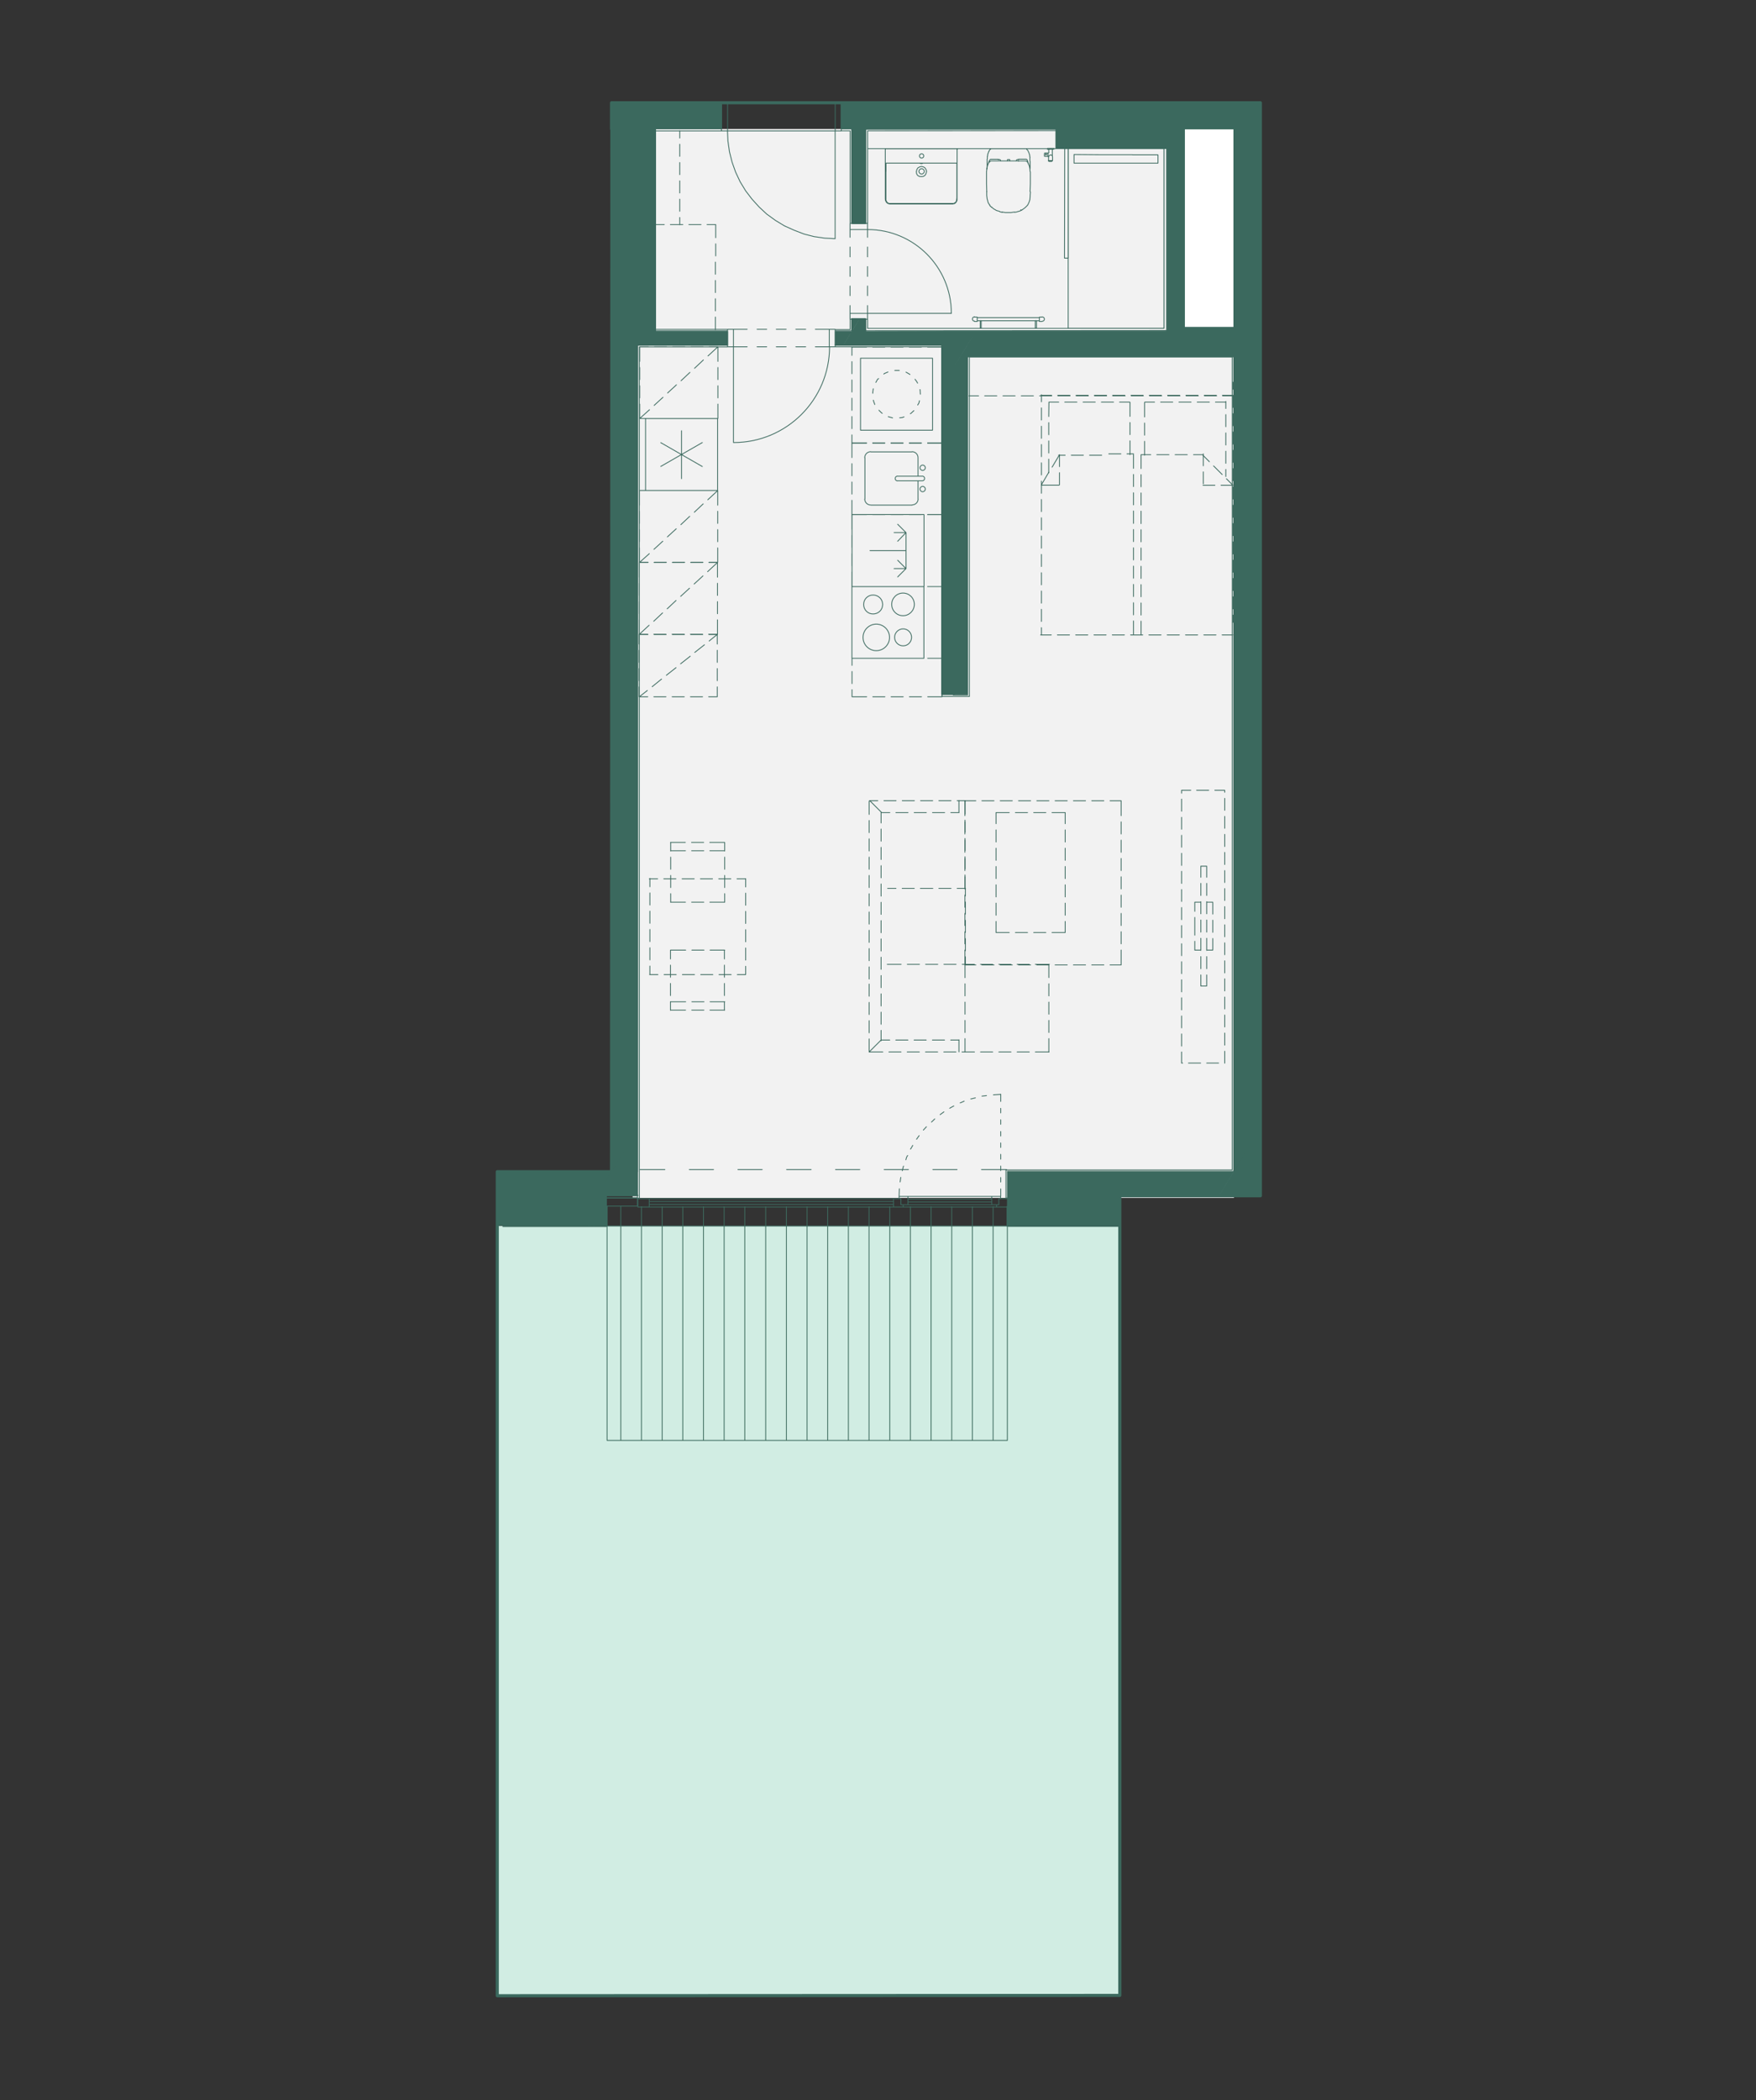
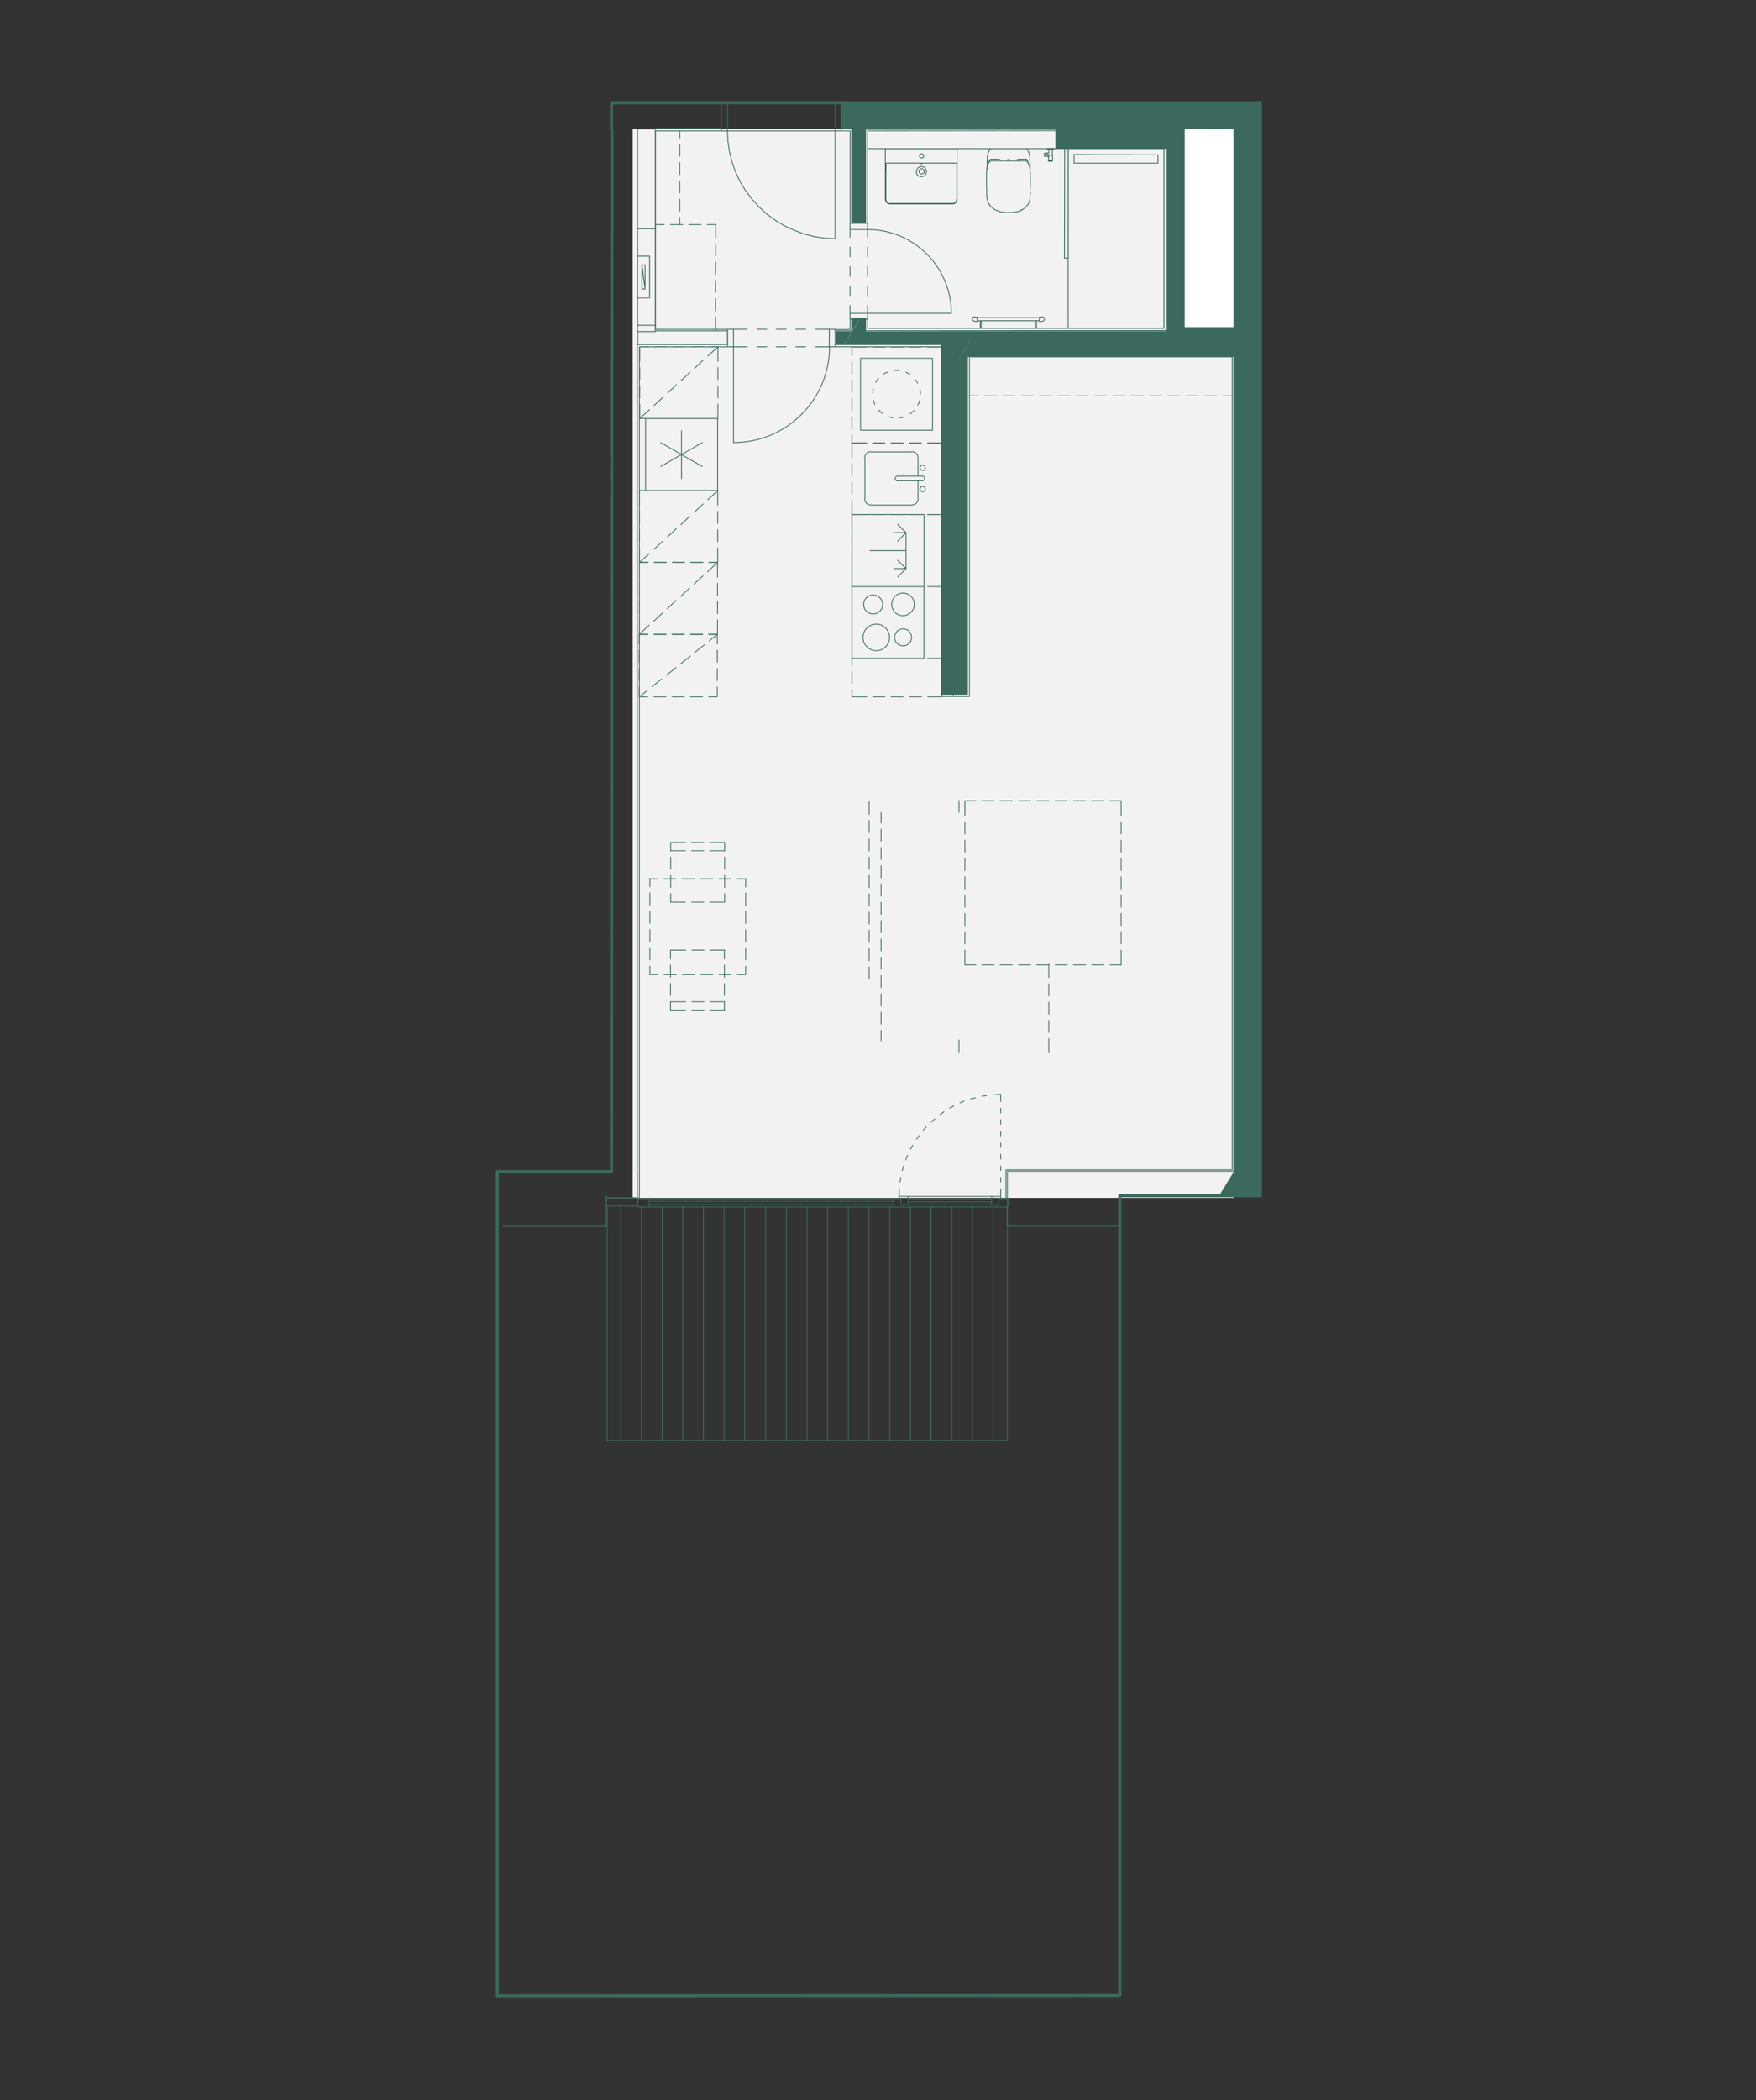
<svg xmlns="http://www.w3.org/2000/svg" id="Vrstva_1" viewBox="0 0 170.74 204.17">
  <rect x="0" y="0" width="170.74" height="204.17" fill="#333333" stroke="none" />
  <defs>
    <style>.cls-1,.cls-2,.cls-3,.cls-4,.cls-5,.cls-6,.cls-7{fill:none;}.cls-2,.cls-5{stroke:#3b695e;}.cls-2,.cls-5,.cls-7{stroke-linecap:round;stroke-linejoin:round;}.cls-2,.cls-7{stroke-width:.08px;}.cls-3{clip-path:url(#clippath-2);}.cls-4{clip-path:url(#clippath-1);}.cls-8{fill:#f2f2f2;}.cls-9{fill:#fff;}.cls-10{fill:#d1ede3;}.cls-11{fill:#3b695e;}.cls-5{stroke-width:.3px;}.cls-6{clip-path:url(#clippath);}.cls-7{stroke:#3d6b5e;}</style>
    <clipPath id="clippath">
      <polygon class="cls-1" points="59.47 10.03 59.47 12.56 59.5 12.56 59.47 113.9 48.87 113.9 48.87 193.17 108.87 193.17 108.87 116.24 122.39 116.24 122.39 10.03 59.47 10.03" />
    </clipPath>
    <clipPath id="clippath-1">
      <polygon class="cls-1" points="59.47 10.03 59.47 12.56 59.5 12.56 59.47 113.9 48.87 113.9 48.87 193.17 108.87 193.17 108.87 116.24 122.39 116.24 122.39 10.03 59.47 10.03" />
    </clipPath>
    <clipPath id="clippath-2">
      <polygon class="cls-1" points="59.47 10.03 59.47 12.56 59.5 12.56 59.47 113.9 48.87 113.9 48.87 193.17 108.87 193.17 108.87 116.24 122.39 116.24 122.39 10.03 59.47 10.03" />
    </clipPath>
  </defs>
  <rect class="cls-8" x="61.51" y="12.54" width="58.47" height="103.91" />
  <rect class="cls-9" x="114.21" y="11.06" width="6.34" height="21.81" />
-   <rect class="cls-10" x="48.37" y="119.17" width="60.51" height="74.8" />
  <g class="cls-6">
-     <path class="cls-2" d="m53.97,75.93l-.86.79m2.17-1.99l-.86.79m2.17-1.99l-.89.81m2.19-2.02l-.89.81m2.27-2.09l-.96.89m-5.76-.89h-.84m2.61,0h-1.18m2.96,0h-1.18m2.96,0h-1.18m2.59,1.43v-1.43h-.81m.81,3.2v-1.18m0,2.96v-1.18m-.81,3.18h.81v-1.4m-2.59,1.4h1.18m-2.96,0h1.18m-2.96,0h1.18m-2.61-1.4v1.4h.84m-.84-3.18v1.18m0-2.96v1.18m0-3.2v1.43m7.02,20.09c0-.13-.1-.23-.23-.23m0,.47c.13,0,.23-.1.23-.23m-.64.26v1.77m0-4.01v1.77m.39.47h-2.36m.01-.49c-.13,0-.23.11-.23.23m0,0c0,.13.1.23.23.23m2.44-1.53c-.14,0-.26.12-.26.26s.12.26.26.26.26-.12.26-.26-.12-.26-.26-.26m0,2.07c-.14,0-.26.12-.26.26s.12.26.26.26.26-.12.26-.26-.12-.26-.26-.26m-2.45-.99h2.36m-.95,2.81c.32,0,.58-.26.58-.58m-.59.58h-4.01m4.61-4.59c0-.32-.26-.58-.58-.58m-4.03,0h4.01m-4.61,4.61v-4.01m.03,4c0,.32.26.58.58.58m0-5.17c-.32,0-.58.26-.58.58m4.29-7.87l-4.01-2.34m2.02-1.16v4.65m1.99-3.5l-4.01,2.34m-1.48,2.32h6.97v-6.97h-6.97v6.97Zm-3.35-22.64v-.59h11.06l-11.06.59Zm10.25.76l.81-1.35-11.06,1.35h10.25Zm.81-1.35l-11.06,1.35v-.76l11.06-.59Zm-.81,1.35l.81-1.35v1.35h-.81Zm-10.25-32.17v-.2h1.18l-1.18.2Zm.34,1.16l.84-1.35-1.18,1.35h.34Zm.84-1.35l-1.18,1.35v-1.16l1.18-.2Zm-.84,1.35l.84-1.35v1.35h-.84Zm14.21,1.43l.81-1.33h7l-7.81,1.33Zm0,0h6.97l.84-1.33-7.81,1.33Zm6.97,0l.84-1.33v1.33h-.84Zm-7.07-1.33l-.84,1.33,1.75-1.33h-.91Zm-.84,1.33l1.75-1.33-.81,1.33h-.94Zm0-1.33h.84l-.84,1.33v-1.33Zm20.84-15.76l1.35-2.17v5.27l-1.35-3.1Zm0,0v5.27l1.35-2.17-1.35-3.1Zm0,5.27l1.35-2.17v2.17h-1.35Zm1.35-9.19l-1.35,2.17,1.35-.42v-1.75Zm-1.35,2.17l1.35-.42-1.35,2.17v-1.75Zm0-2.17h1.35l-1.35,2.17v-2.17Zm9.9,24.34l1.35-2.17v30.67l-1.35-28.5Zm0,0v30.67l1.35-2.17-1.35-28.5Zm0,30.67l1.35-2.17v2.17h-1.35Zm1.35-33.99l.81-1.35h18.58l-19.39,1.35Zm0,0h18.55l.84-1.35-19.39,1.35Zm18.55,0l.84-1.35v1.35h-.84Zm-18.55,0l-1.35,2.17,1.35-1.01v-1.16Zm-1.35,2.17l1.35-1.01-1.35,2.17v-1.16Zm.84-3.52l-.84,1.35,2.17-1.35h-1.33Zm-.84,1.35l2.17-1.35-2.17,3.52v-2.17Zm-.32-1.35l-.84,1.35,1.99-1.35h-1.16Zm-.84,1.35l1.99-1.35-.84,1.35h-1.16Zm-7.39-1.33l-.84,1.33,9.07-1.35-8.23.02Zm-.84,1.33l9.07-1.35-.84,1.35h-8.23Zm.84-2.51l-1.55,2.51,1.55-1.33v-1.18Zm-1.55,2.51l1.55-1.33-.84,1.33h-.71Zm.94-2.51l-1.55,2.51,2.17-2.51h-.62Zm-1.55,2.51l2.17-2.51-1.55,2.51h-.62Zm.1-1.33l-.81,1.33,1.53-1.33h-.71Zm-.81,1.33l1.53-1.33-.81,1.33h-.71Zm.74-1.33l-.84,1.33.91-1.33h-.07Zm-.84,1.33l.91-1.33-.81,1.33h-.1Zm1.63-2.51h.74l-.74,1.18v-1.18Zm-1.63,1.18h.84l-.84,1.33v-1.33Zm-23.9,86.95l1.65-2.68v.59l-1.65,2.09Zm0,0h.37l1.28-2.09-1.65,2.09Zm.37,0l1.28-2.09v2.09h-1.28Zm1.28-2.91l-1.8,2.91,1.8-2.68v-.22Zm-1.8,2.91l1.8-2.68-1.65,2.68h-.15Zm1.8-2.68l-1.65,2.68,1.65-2.68Zm-1.65,2.68l1.65-2.68-1.65,2.68Zm-8.94-1.13v-1.77h10.59l-10.59,1.77Zm8.79,1.13l1.8-2.91-10.59,2.91h8.79Zm1.8-2.91l-10.59,2.91v-1.13l10.59-1.77Zm39.02,2.91l1.8-2.91h15.67l-17.47,2.91Zm0,0h15.67l1.8-2.91-17.47,2.91Zm15.67,0l1.8-2.91v2.91h-1.8Zm-15.67-2.91h1.8l-1.8,2.91v-2.91ZM58.28,29h-9.02l-.89,1.72,9.9-1.72Zm-9.02,0l-.89,1.72v-.25l.89-1.48Zm7.93,1.75l1.08-1.75-9.9,1.75h8.82Zm1.08-1.75l-9.9,1.75v-.02l9.9-1.72Zm1.16-16.48l-1.16,1.9,1.16,12.71v-14.61Zm-1.16,1.9l1.16,12.71-1.16,1.87v-14.58Zm-1.08,16.33l2.24-3.62v3.62h-2.24Zm-8.82-.27v-1.35l.89-.12-.89,1.48Zm0-1.35l.89-.12h-.89v.12Zm9.9-16.6h1.16l-1.16,1.9v-1.9Zm3.72,2.83l1.75-2.83v16.85l-1.75-14.02Zm0,0v16.85l1.75-2.83-1.75-14.02Zm0,16.85l1.75-2.83v2.83h-1.75Zm0-19.68h1.75l-1.75,2.83v-2.83Zm-11.8,30.17l1.03-1.7h8.2l-9.24,1.7Zm0,0h8.2l1.03-1.7-9.24,1.7Zm8.2,0l1.03-1.7v1.7h-1.03Zm-2.54-10.25l1.06-1.7h2.51l-3.57,1.7Zm0,0h2.54l1.03-1.7-3.57,1.7Zm2.54,0l1.03-1.7v1.7h-1.03Zm-7.17,7.51l-1.67,2.73,1.67-1.7v-1.04Zm-1.67,2.73l1.67-1.7-1.03,1.7h-.64Zm1.67-10.25l-1.67,2.74,1.67,4.78v-7.51Zm-1.67,2.74l1.67,4.78-1.67,2.73v-7.51Zm2.73-4.43l-1.06,1.7,5.69-1.7h-4.63Zm-1.06,1.7l5.69-1.7-1.06,1.7h-4.63Zm-1.67-1.7h2.73l-2.73,4.43v-4.43Zm53.14-16.31l1.21-1.92h9.58l-10.79,1.92Zm0,0h9.58l1.21-1.92-10.79,1.92Zm9.58,0l1.21-1.92v1.92h-1.21Zm-9.58-1.92h1.21l-1.21,1.92v-1.92Zm-8.6,22.17l.72-1.16h25.18l-25.89,1.16Zm0,0h25.18l.72-1.16-25.89,1.16Zm25.18,0l.72-1.16v1.16h-.72Zm-25.18-1.16h.72l-.72,1.16v-1.16Zm20.03,0l1.03-1.7h4.83l-5.86,1.7Zm0,0h4.83l1.04-1.7-5.86,1.7Zm4.83,0l1.04-1.7v1.7h-1.04Zm-3.79-2.73l-1.67,2.73,1.67-1.7v-1.04Zm-1.67,2.73l1.67-1.7-1.03,1.7h-.64Zm1.67-21.01l-1.67,2.73,1.67,15.54V12.53Zm-1.67,2.73l1.67,15.54-1.67,2.73V15.26Zm0-2.73h1.67l-1.67,2.73v-2.73Zm-21.9,22.88l1.16-1.87v32.12l-1.16-30.25Zm0,0v32.12l1.16-1.87-1.16-30.25Zm0,32.12l1.16-1.87v1.87h-1.16Zm0-33.99h1.16l-1.16,1.87v-1.87Zm-30.13,81.56l-.74,1.16,1.28-1.16h-.54Zm-.74,1.16l1.28-1.16-.71,1.16h-.57Zm1.28-1.16h-.54.54Zm0,0h-.54l.54-.91v.91Zm-.71,1.16l.71-1.16v1.16h-.71Zm0-1.16l-.57.89.74-.89h-.17Zm-.57.89l.74-.89-.74,1.16v-.27Zm1.28-2.07l-.71,1.18.71-.91v-.27Zm-.71,1.18l.71-.91-.54.91h-.17Zm-.57,0l-.71,1.16.71-.27v-.89Zm-.71,1.16l.71-.27-.15.27h-.57Zm2-3.25l-1.28,2.09,1.28-1.18v-.91Zm-1.28,2.09l1.28-1.18-.71,1.18h-.57Zm-.15,1.16l.15-.27v.27h-.15Zm-1.85-1.16l-.71,1.16,2.71-1.16h-2Zm-.71,1.16l2.71-1.16-.71,1.16h-1.99Zm3.99-35.52l-1.28,2.07,1.28,30.2v-32.27Zm-1.28,2.07l1.28,30.2-1.28,2.09v-32.29Zm0,32.29h.57l-.57.89v-.89Zm-12.34.84v-.84h10.35l-10.35.84Zm9.63.32l.71-1.16-10.35,1.16h9.63Zm.71-1.16l-10.35,1.16v-.32l10.35-.84Zm-10.35-.44v-.74h11.06l-11.06.74Zm10.35.44l.71-1.18-11.06,1.18h10.35Zm.71-1.18l-11.06,1.18v-.44l11.06-.74Zm1.28-31.11l-1.28,2.07,1.28,26.97v-29.04Zm-1.28,2.07l1.28,26.97-1.28,2.07v-29.04Zm-.71,30.22l2-3.25v3.25h-2Zm2-62.22l-1.28,2.07,1.28,27.86v-29.93Zm-1.28,2.07l1.28,27.86-1.28,2.07v-29.93Zm2.56-4.14l-1.28,2.07,1.28,27.86v-29.93Zm-1.28,2.07l1.28,27.86-1.28,2.07v-29.93Zm0-17.02l-1.28,2.07,1.28,14.95v-17.02Zm-1.28,2.07l1.28,14.95-1.28,2.07v-17.02Zm2.56-4.14l-1.28,2.07,1.28,14.95v-17.02Zm-1.28,2.07l1.28,14.95-1.28,2.07v-17.02Zm0-1.45l-1.28,2.07,1.28-.62v-1.45Zm-1.28,2.07l1.28-.62-1.28,2.07v-1.45Zm2.56-4.14l-1.28,2.07,1.28-.62v-1.45Zm-1.28,2.07l1.28-.62-1.28,2.07v-1.45Zm0-6.6l-1.28,2.09,1.28,4.51v-6.6Zm-1.28,2.09l1.28,4.51-1.28,2.07v-6.58Zm2.56-4.16l-1.28,2.07,1.28,4.53v-6.6Zm-1.28,2.07l1.28,4.53-1.28,2.07v-6.6Zm0-2.54l-1.28,2.07,1.28.47v-2.54Zm-1.28,2.07l1.28.47-1.28,2.09v-2.56Zm2.56-4.16l-1.28,2.09,1.28.47v-2.56Zm-1.28,2.09l1.28.47-1.28,2.07v-2.54Zm0-8.4l-1.28,2.07,1.28,6.33v-8.4Zm-1.28,2.07l1.28,6.33-1.28,2.07v-8.4Zm2.56-5.89l-1.28,2.07,1.28,8.06v-10.12Zm-1.28,2.07l1.28,8.06-1.28,2.09v-10.15Zm9.36-5.1l-7.76,2.51,1.58-2.51h6.18Zm.07,0h-.07l-1.5,2.51,1.58-2.51Zm-.07,0l-1.5,2.51h-6.26l7.76-2.51Zm.07,0v2.51h-1.58l1.58-2.51Zm-9.44,5.1l-1.28,2.07,1.28-.32v-1.75Zm-1.28,2.07l1.28-.32-1.28,2.07v-1.75Zm1.28-6.72l-1.28,2.07,1.28,2.59v-4.65Zm-1.28,2.07l1.28,2.59-1.28,2.07v-4.65Zm2.56,0l-1.28,2.09,1.28-1.58v-.52Zm-1.28,2.09l1.28-1.58-1.28,2.07v-.49Zm1.6-2.09h-.32l1.9-2.51-1.58,2.51Zm-.32,0l1.9-2.51h-.32l-1.58,2.51Zm1.45-2.51l-2.73.44.3-.44h2.44Zm.12,0h-.12l-2.73,4.61,2.86-4.61Zm-.12,0l-2.73,4.61v-4.16l2.73-.44Zm-2.73,0l-1.58,2.51,1.58-2.07v-.44Zm-1.58,2.51l1.58-2.07-1.28,2.07h-.3Zm1.53-2.51l-7.04,2.51,1.58-2.51h5.47Zm.05,0h-.05l-1.53,2.51,1.58-2.51Zm-.05,0l-1.53,2.51h-5.52l7.04-2.51Zm.05,0h.3l-.3.44v-.44Zm-5.54,0l-3.3,2.51,1.58-2.51h1.72Zm.03,0h-.03l-1.55,2.51,1.58-2.51Zm-.03,0l-1.55,2.51h-1.75l3.3-2.51Zm-6.8,0h4.88l-4.88.59v-.59Zm5.07,0h-.2l-1.38,2.51,1.58-2.51Zm-.2,0l-1.38,2.51-3.5-1.92,4.88-.59Zm-1.38,2.51l-3.5-1.92v1.92h3.5Zm70.65,100.55l-1.26-57.17,1.26-2.04v59.22Zm0,1.13v-1.13l-1.26,3.18,1.26-2.04Zm0-1.13l-1.26,3.18v-60.35l1.26,57.17Zm0,3.18h-1.26l1.26-2.04v2.04Zm0-62.39h0l-1.26,2.04,1.26-2.04Zm0,0l-1.26,2.04,1.26-2.04Zm0-.03l-1.26.62,1.26-2.04v1.43Zm0,.03v-.03l-1.26,2.07,1.26-2.04Zm0-.03l-1.26,2.07v-1.45l1.26-.62Zm0-1.43h0l-1.26,2.04,1.26-2.04Zm0,0l-1.26,2.04,1.26-2.04Zm0-.25l-1.26-15.17,1.26-2.05v17.22Zm0,.25v-.25l-1.26,2.29,1.26-2.04Zm0-.25l-1.26,2.29v-17.46l1.26,15.17Zm0-17.24l-1.26.32,1.26-2.04v1.73Zm0,.02v-.02l-1.26,2.07,1.26-2.05Zm0-.02l-1.26,2.07v-1.75l1.26-.32Zm0-1.75l-1.26.32,1.26-2.02v1.7Zm0,.02v-.02l-1.26,2.07,1.26-2.04Zm0-.02l-1.26,2.07v-1.75l1.26-.32Zm0-1.7h0l-1.26,2.02,1.26-2.02Zm0,0l-1.26,2.02,1.26-2.02Zm0-.29l-1.26-16.55,1.26-2.04v18.6Zm0,.29v-.29l-1.26,2.32,1.26-2.02Zm0-.29l-1.26,2.32V14.62l1.26,16.55Zm0-18.6h0l-1.26,2.04,1.26-2.04Zm0,0l-1.26,2.04,1.26-2.04Zm-1.26-2.56v4.61l1.26-4.61h-1.26Zm0,4.61l1.26-4.61v2.56l-1.26,2.04Zm-21.85,99.29l-1.43,2.34,22-2.34h-20.57Zm-1.43,2.34l22-2.34-1.43,2.34h-20.57Zm23.28-42.71l-1.28,2.07,1.28,36.23v-38.3Zm-1.28,2.07l1.28,36.23-1.28,2.07v-38.3Zm-1.43,40.64l2.71-4.41v4.41h-2.71Zm-20.57-2.34h1.43l-1.43,2.34v-2.34Zm23.28-68.82l-1.28,2.07,1.28,26.38v-28.45Zm-1.28,2.07l1.28,26.38-1.28,2.07v-28.45Zm0,0l1.28-2.07-1.28,2.07Zm1.28-2.07h0l-1.28,2.07,1.28-2.07Zm-1.28,2.07l1.28-2.07-1.28,2.07Zm1.28-2.07h0l-1.28,2.07,1.28-2.07Zm0,0l-1.28,2.07,1.28-2.07Zm-1.28,2.07l1.28-2.07-1.28,2.07Zm1.28-14.29l-1.28,2.07,1.28,10.15v-12.22Zm-1.28,2.07l1.28,10.15-1.28,2.07v-12.22Zm1.28-3.23l-1.28,2.07,1.28-.91v-1.16Zm-1.28,2.07l1.28-.91-1.28,2.07v-1.16Zm1.28-3.82l-1.28,2.07,1.28-.32v-1.75Zm-1.28,2.07l1.28-.32-1.28,2.07v-1.75Zm1.28-21.58l-1.28,2.07,1.28,17.44V10.46Zm-1.28,2.07l1.28,17.44-1.28,2.07V12.53Zm1.28-2.51l-1.58,2.51,1.58-2.07v-.44Zm-1.58,2.51l1.58-2.07-1.28,2.07h-.3Zm1.53-2.51l-5.89,2.51,1.58-2.51h4.31Zm.05,0h-.05l-1.53,2.51,1.58-2.51Zm-.05,0l-1.53,2.51h-4.36l5.89-2.51Zm-4.33,0l-3.3,2.51,1.58-2.51h1.73Zm.02,0h-.02l-1.55,2.51,1.58-2.51Zm-.02,0l-1.55,2.51h-1.75l3.3-2.51Zm-2.02,0l-30.38,2.51,1.55-2.51h28.82Zm.3,0h-.3l-1.28,2.51,1.58-2.51Zm-.3,0l-1.28,2.51h-29.1l30.38-2.51Zm-30.38,2.51h-1.45l3-2.51-1.55,2.51Zm-1.45,0l3-2.51h-1.45l-1.55,2.51Zm0,0h-1.23l2.78-2.51-1.55,2.51Zm-1.23,0l2.78-2.51h-1.21l-1.58,2.51Zm0-2.51h1.58l-1.58,2.51v-2.51Zm24.14,34.23h1.18m-2.96,0h1.18m-2.41,0h.64m-1.35,17.47h-1.04m2.81,0h-1.18m2.96,0h-1.18m2.96,0h-1.18m2.96,0h-1.18m2.96,0h-1.18m2.96,0h-1.18m2.96,0h-1.18m2.96,0h-1.18m2.96,0h-1.18m2.81,0h-1.03m-7.54-21.19v-1.38m0,3.15v-1.18m0,3.13v-1.35m-8.3,4.26h-1.75m18.01-.62l.62.62m-1.87-1.87l.84.84m-1.87-1.87l.62.62m1.13,2.29h1.16m-2.91,0h1.16m-16.16-6.68l.02-1.33m-.02,3.1v-1.18m0,2.96v-1.18m0,3.1v-1.33m-.71,16.38v.71m0-2.49v1.18m0-2.96v1.18m0-2.96v1.18m0-2.96v1.18m0-2.96v1.18m0-2.96v1.18m0-2.96v1.18m0-2.96v1.18m0-2.96v1.18m0-2.96v1.18m0-2.96v1.18m0-2.96v1.18m0-2.46v.69m16.92.03h.99m-2.76,0h1.18m-2.96,0h1.18m-2.96,0h1.18m-2.73,0h.96m-3.4,0h.99m-2.76,0h1.18m-2.96,0h1.18m-2.96,0h1.18m-2.73,0h.96m-4.98,80.09h-38.88m63.49,0h-7m-50.92-5.49h-2.44m7.17,0h-2.36m7.09,0h-2.36m7.12,0h-2.39m7.12,0h-2.36m7.09,0h-2.36m7.09,0h-2.36m7.17,0h-2.44m24.61-73.51v34.93m-60.55-32.47v19.07m2.56,54.49h-13.62m74.15,0h-24.54m-45.82-45.72l-.47.49m1.73-1.75l-.84.84m2.07-2.12l-.84.86m2.07-2.12l-.81.84m2.07-2.12l-.84.86m2.07-2.12l-.81.84m1.7-1.75l-.47.49m-6.26-.49h-.84m2.61,0h-1.18m2.96,0h-1.18m2.96,0h-1.18m2.59.91v-.91h-.81m.81,2.69v-1.18m0,2.96v-1.18m0,2.96v-1.18m-.81,2.68h.81v-.91m-2.59.91h1.18m-2.96,0h1.18m-2.96,0h1.18m-2.61-.91v.91h.84m-.84-2.68v1.18m0-2.96v1.18m0-2.96v1.18m0-2.69v.91m.84,13.82h-.81m2.59,0h-1.18m2.96,0h-1.18m2.96,0h-1.18m2.61,1.4v-1.4h-.84m.84,3.18v-1.18m0,2.96v-1.18m-.84,3.2h.84v-1.43m-2.61,1.43h1.18m-2.96,0h1.18m-2.96,0h1.18m-2.59-1.43v1.43h.81m-.81-3.2v1.18m0-2.96v1.18m0-3.18v1.4m.81,5.57h-.81m2.59,0h-1.18m2.96,0h-1.18m2.96,0h-1.18m2.61.86v-.86h-.81m.81,2.64v-1.18m-.81,2.61h.81v-.84m-2.61.84h1.18m-2.96,0h1.18m-2.96,0h1.18m-2.59-.84v.84h.81m-.81-2.61v1.18m0-2.64v.86m4.96,22.93c.46,0,.82-.37.82-.83s-.37-.82-.82-.82-.83.37-.83.82.37.83.83.83m-2.64.47c.71,0,1.29-.58,1.29-1.29s-.58-1.29-1.29-1.29c-.72,0-1.29.58-1.29,1.29,0,.71.58,1.29,1.29,1.29m-.3-3.57c.51,0,.92-.41.92-.92s-.41-.92-.92-.92-.92.41-.92.92.41.92.92.92m2.93.17c.61,0,1.1-.49,1.1-1.1s-.49-1.1-1.1-1.1-1.1.49-1.1,1.1.49,1.1,1.1,1.1m2.01-2.83v7m-6.97-6.97v6.97m6.97,0h-6.97m0-6.97l6.97-.02m-1.75-1.73l-.81-.84m.81.84l-.81.81m.81-.81h-1.16m1.16-3.5l-.81.81m.81-.81l-.81-.84m.81.84h-1.16m1.16,3.5v-3.5m-3.47,1.75h3.47m-5.22-3.5h6.97v7h-6.97v-7Zm.81,7h-.81m2.59,0h-1.18m2.96,0h-1.18m2.96,0h-1.18m2.61,1.4v-1.4h-.84m.84,3.18v-1.18m0,2.96v-1.18m-.84,3.2h.84v-1.43m-2.61,1.43h1.18m-2.96,0h1.18m-2.96,0h1.18m-2.59-1.43v1.43h.81m-.81-3.2v1.18m0-2.96v1.18m0-3.18v1.4m.81,5.57h-.81m2.59,0h-1.18m2.96,0h-1.18m2.96,0h-1.18m2.61.69v-.69h-.84m.84,2.46v-1.18m-.84,2.44h.84v-.67m-2.61.67h1.18m-2.96,0h1.18m-2.96,0h1.18m-2.59-.67v.67h.81m-.81-2.44v1.18m0-2.46v.69m.81-14.66h-.81m2.59,0h-1.18m2.96,0h-1.18m2.96,0h-1.18m2.61,1.43v-1.43h-.84m.84,3.2v-1.18m0,2.96v-1.18m-.84,3.2h.84v-1.43m-2.61,1.43h1.18m-2.96,0h1.18m-2.96,0h1.18m-2.59-1.43v1.43h.81m-.81-3.2v1.18m0-2.96v1.18m0-3.2v1.43m.81-8.43h-.81m2.59,0h-1.18m2.96,0h-1.18m2.96,0h-1.18m2.61,1.43v-1.43h-.84m.84,3.2v-1.18m0,2.96v-1.18m-.84,3.2h.84v-1.43m-2.61,1.43h1.18m-2.96,0h1.18m-2.96,0h1.18m-2.59-1.43v1.43h.81m-.81-3.2v1.18m0-2.96v1.18m0-3.2v1.43m.94-13.35l-.96.86" />
-   </g>
-   <path class="cls-2" d="m84.51,96.84v-1.18m0,2.96v-1.18m0,2.96v-1.18m0,3.05v-1.28m9.32-15.94v1.31m0-3.08v1.18m0-2.96v1.18m0-2.96v1.18m0-3.08v1.31m-8.16,21.97l-1.16,1.16m1.33,0h-1.33m3.1,0h-1.18m2.96,0h-1.18m2.96,0h-1.18m2.96,0h-1.18m2.98,0h-1.21m2.98,0h-1.18m2.96,0h-1.18m2.96,0h-1.18m3.1,0h-1.33m-8.23-1.16h.81m-2.59,0h1.18m-2.96,0h1.18m-2.96,0h1.18m-2.61,0h.84m7.32-6.06v-1.31m0,3.08v-1.18m0,2.96v-1.18m0,2.96v-1.18m0,3.08v-1.31m-6.21-7.22h-1.35m3.13,0h-1.18m2.96,0h-1.18m2.96,0h-1.18m2.96,0h-1.18m2.96,0h-1.18m2.96,0h-1.18m2.96,0h-1.18m3.13,0h-1.36m-6.8-6.65v-.74m0,2.51v-1.18m0,2.96v-1.18m0,2.96v-1.18m0,2.51v-.74m-6.75-6.65h-.81m2.59,0h-1.18m2.98,0h-1.21m2.98,0h-1.18m2.59,0h-.81m-7.34-7.37l-1.16-1.16m8.5,0h.81m-2.59,0h1.18m-2.96,0h1.18m-2.96,0h1.18m-2.96,0h1.18m-2.59,0h.81m7.1,1.16h.81m-2.59,0h1.18m-2.96,0h1.18m-2.96,0h1.18m-2.61,0h.84m17.05,1.08v-1.08m0,2.86v-1.18m0,2.96v-1.18m0,2.96v-1.18m0,2.96v-1.18m0,2.96v-1.18m-1.28,2.86h1.28v-1.08m-3.06,1.08h1.18m-2.96,0h1.18m-3.06-1.08v1.08h1.28m-1.28-2.86v1.18m0-2.96v1.18m0-2.96v1.18m0-2.96v1.18m0-2.96v1.18m1.28-2.86h-1.28v1.08m3.06-1.08h-1.18m2.96,0h-1.18m3.06,0h-1.28m13.88,11.92v-.86m.59,2.31h-.59v-.86m1.75-.27v1.13h-.59m.59-2.91v1.18m-.59-2.93h.59v1.16m-1.75-.27v-.89h.59m-.59,2.34v-.86m1.16,5.59v1.08h-.57m.57-2.86v1.18m0-2.96v1.18m0-2.96v1.18m0-2.96v1.18m0-2.96v1.18m-.57-1.77v-1.08h.57v1.08m-.57,1.77v-1.18m0,2.96v-1.18m0,2.96v-1.18m0,2.96v-1.18m0,2.96v-1.18m0,2.86v-1.08m.57,8.57h1.16m-2.93,0h1.18m-1.85-1.08v1.08h.1m-.1-2.83v1.18m0-2.93v1.16m0-2.93v1.18m0-2.93v1.18m0-2.93v1.16m0-2.91v1.16m0-2.93v1.18m0-2.93v1.18m0-2.93v1.16m0-2.93v1.18m0-2.93v1.18m0-2.93v1.16m0-2.91v1.16m0-2.93v1.18m.89-2.04h-.89v.29m2.64-.29h-1.18m2.73.2v-.2h-.96m.96,1.95v-1.16m0,2.91v-1.16m0,2.93v-1.18m0,2.93v-1.18m0,2.93v-1.16m0,2.91v-1.16m0,2.93v-1.18m0,2.93v-1.16m0,2.91v-1.16m0,2.93v-1.18m0,2.93v-1.18m0,2.93v-1.16m0,2.91v-1.16m0,2.93v-1.18m0,2.93v-1.16m-16.83-63.76h-1.03m2.81,0h-1.18m2.96,0h-1.18m2.96,0h-1.18m2.96,0h-1.18m2.96,0h-1.18m2.96,0h-1.18m2.96,0h-1.18m2.96,0h-1.18m2.96,0h-1.18m2.81,0h-1.04m-7.91,21.95v1.33m0-3.1v1.18m0-2.96v1.18m0-2.96v1.18m0-2.96v1.18m0-2.96v1.18m0-2.98v1.21m0-2.98v1.18m0-2.96v1.18m0-3.1v1.33m-.74,14.81v1.33m0-3.1v1.18m0-2.96v1.18m0-2.96v1.18m0-2.96v1.18m0-2.96v1.18m0-2.98v1.21m0-2.98v1.18m0-2.96v1.18m0-3.1v1.33m-8.23.37l-.71,1.21m1.75-2.91l-.72,1.21m13.75-1.21h.94m-2.73,0h1.18m-2.96,0h1.18m-2.71,0h.94m-8.87,1.75v1.16m0-2.91v1.16m6.85-2.51v1.35m0-3.13v1.18m0-3.15v1.38m10.03,19.31v.71m0-2.49v1.18m0-2.96v1.18m0-2.96v1.18m0-2.96v1.18m0-2.96v1.18m0-2.96v1.18m0-2.96v1.18m0-2.96v1.18m0-2.96v1.18m0-2.96v1.18m0-2.96v1.18m0-2.96v1.18m0-2.46v.69m-.71,7.79v.69m0-2.46v1.18m0-2.96v1.18m0-2.96v1.18m0-2.46v.69m-2.19,6.16v1.16m0-2.91v1.16m-7.42-1.16h.64m-2.41,0h1.18" />
+     </g>
  <g class="cls-4">
    <path class="cls-2" d="m96.05,14.99v-.05m0,0l.03-.05m0,0l.03-.05m0,0v-.05m0,0l.02-.05m0,0l.05-.07m2,.84v.12m-.22-.12h.22m-.22.12v-.12m-.66,91.56v-.71m0,1.82v-.44m0,1.55v-.44m0,1.58v-.44m0,1.55v-.44m0,1.58v-.47m0,1.58v-.44m0,1.55v-.44m0,1.82v-.71m-.71-9.14l.71-.05m-1.82.17l.44-.05m-1.53.32h.05l.4-.1m-1.48.49l.17-.07.22-.1m-1.41.69l.3-.17.1-.05m-1.33.84l.37-.27m-1.21.99l.32-.3m-1.11,1.08l.3-.32m-.96,1.21l.25-.35m-.84,1.31l.05-.07.17-.29m-.67,1.4l.07-.25.1-.17m-.52,1.48l.1-.39.03-.05m-.34,1.53l.07-.44m-.17,1.85l.03-.74m-24.32.96h23.75m0,.27h-23.75m0,.29h23.75m-23.75.25h-1.11v-.81h1.11v.81Zm24.46-.22h.69v-.81h-.86v.22h.17v.59Zm0-.59h-.71v.81h.94v-.22h-.22v-.59Zm9.53.59h-.69v-.81h.86v.22h-.17v.59Zm0-.59h.89v.81h-1.11v-.22h.22v-.59Zm-8.85-.22h8.16m-8.16.81h8.16m0-.54h-8.16m0,.27h8.16m-33.31.49h33.78M59.44,30.75V12.52m0,19.93v-1.7m0,11.95v-1.7m0,20.77v1.35m-1.16-50.6h1.16m0,30.18h-1.92m1.92,19.07h-11.06m1.18-29.66v10.59m9.88-11.95h-11.06m.3,8.45v-3.15m-.3,6.82h.89v.35m0,0h-.89m0-.35h.89m0,0v-10.49h-.89m0,.59h.3v3.08m0,3.15v3.08h-.3m20.37-20.45h.84m-2.61,0h1.18m-2.98,0h1.21m-2.64,0h.84m55.41,10v1.7m-35.8-21.01h-1.35m-20.84,19.68v1.33m32.1,0v1.16m25.89-1.16v1.16m-27.25-1.16h-1.16m-22.57,49.17h1.43m-3.2,0h1.18m-3.23,0h1.45m2.36-.81h1.43m-3.2,0h1.18m-3.23,0h1.45m-1.45,11.33v-.86m0,2.64v-1.18m0,2.96v-1.18m0,2.61v-.84m5.25,0v.84m0-2.61v1.18m0-2.96v1.18m0-2.64v.86m-3.79-5.52h-1.45m3.23,0h-1.18m3.2,0h-1.43m-2.36,10.49h-1.45m3.23,0h-1.18m3.2,0h-1.43m-2.36-.81h-1.45m3.23,0h-1.18m3.2,0h-1.43m0-5.02h1.43m-3.2,0h1.18m-3.23,0h1.45m3.79-5.49v.84m0-2.61v1.18m0-2.96v1.18m0-2.61v.84m-5.25,0v-.84m0,2.61v-1.18m0,2.96v-1.18m0,2.61v-.84m-2.02-.67v-.81m0,2.59v-1.18m0,2.95v-1.18m0,2.96v-1.18m0,2.96v-1.18m0,2.59v-.81m9.31-7.69v-.81m0,2.59v-1.18m0,2.95v-1.18m0,2.96v-1.18m0,2.96v-1.18m0,2.59v-.81m-.81.81h.81m-2.59,0h1.18m-2.96,0h1.18m-2.96,0h1.18m-2.96,0h1.18m-2.59,0h.81m7.69-9.31h.81m-2.59,0h1.18m-2.96,0h1.18m-2.96,0h1.18m-2.96,0h1.18m-2.59,0h.81m28.75-51.85v33.99m-8.55-53.26v-1.75m29.29,0v1.75m0,0v17.91m-18.28,6.26h-.94m2.71,0h-1.18m2.96,0h-1.18m2.96,0h-1.18m2.96,0h-1.18m2.96,0h-1.18m2.96,0h-1.18m2.96,0h-1.18m2.98,0h-1.21m2.98,0h-1.18m2.96,0h-1.18m2.96,0h-1.18m2.96,0h-1.18m2.96,0h-1.18m2.71,0h-.94m1.11-4.9h-25.89m21.06-21.01h-30.97m-14.63,18.25v1.23m0-3.01v1.18m0-2.96v1.18m0-2.96v1.18m.03-2.96v1.18m0-3.03v1.26m-3.5-1.97v.71m0-2.49v1.18m0-2.96v1.18m0-2.96v1.18m0-2.96v1.18m0-2.49v.71m27.15,87.67v1.16m0-24.44v1.16m8.74,16.06v-1.3m0,3.08v-1.18m0,2.96v-1.18m0,2.96v-1.18m0,3.08v-1.31m-16.31-20.96v-1.01m0,2.78v-1.18m0,2.96v-1.18m0,2.96v-1.18m0,2.96v-1.18m0,2.96v-1.18m0,2.96v-1.18m0,2.96v-1.18m0,2.96v-1.18m0,2.96v-1.18m0,2.96v-1.18m0,2.96v-1.18m0,2.78v-1.01m-1.16-20.99v-1.28m0,3.05v-1.18m0,2.96v-1.18m0,2.96v-1.18m0,2.96v-1.18m0,2.96v-1.18m0,2.95v-1.18m0,2.96v-1.18m0,2.96v-1.18m0,2.96v-1.18" />
  </g>
  <path class="cls-2" d="m96.21,19.91l-.07-.12m-.02-.02l.02.02m-.07-.12l.05.1m-.05-.1l-.03-.12m0,0v-.03m-.1-.52l.05.37m.05.15l-.05-.15m-.05-.74v.37m0-.37v.37m.35,1.04l.12.1m.82.45l.22.05m1.21,0l.1-.02m0,0l.1-.02m0,0l.22-.07m.03,0l.17-.07m-.17.07h-.03m.35-.17l.15-.1m0,0l.12-.1m0,0l.1-.1m.07-.07l-.07.07m.1-.12l-.02.05m-.55.45l.1-.07m.55-.54l-.07.12m.25-.92l.03-.37m-.03.37l.03-.37m-.03.47l-.02.27m.02-.37v.1m-.07.42l.05-.15m-.05.17v-.03m0,.03l-.05.12m0,0l-.05.1m0,0v.02m-.99-4.15h.05m-2.72-1.16v-.02m-.35,1.19v-.07m0,.25v-.07m0,0v-.1m0,.74v-.05m0,0v-.05m0,0v-.05m0,0v-.07m0,0v-.05m0,0v-.07m0,0v-.07m0,0v-.07m0,0v-.07m4.16-.25l.02.07m0,0v.1m0,0v.07m0,0v.07m0,0v.07m0,0v.07m0,0v.07m0,0v.05m0,0v.07m0,0v.05m0,0v.05m0,0v.05m-.02-.84v.02m0-.07v.05m0-.07v.02m0-.05v.02m0-.05v.02m0-.05v.03m0-.1v.02m0,0v.05m-.32-.91l.02.02m0,0l.03.05m0,0l.05.02m0,0l.02.05m0,0l.03.05m0,0l.03.07m0,0l.02.05m0,0l.03.05m0,0l.02.05m0,0v.05m0,0l.03.05m0,0v.02m0,0l.02.03m0,0v.05m0,0v.03m0,0v.02m0,0v.02m0,0v.02m0,0l.03.05m0,0v.02m0,0v.02m0,0v.03m-3.82-.87h3.47m0,0h.02m0,0v.02m-3.54.02l.05-.02m-.1.1l.02-.02m0,0l.03-.05m-.1.17l.02-.05m0,0l.03-.05m-.25.99v-.02m0,0v-.05m0,0v-.02m0,0l.02-.02m0,0v-.02m0,0v-.03m0,0v-.05m0,0v-.02m0,0v-.03m0,0v-.02m0,0v-.02m0,0v-.05m0,0v-.02m0,0l.03-.02m0,0v-.02m0,0v-.03m0,0v-.05m0,0v-.03m0,0l.02-.02" />
  <g class="cls-3">
    <path class="cls-2" d="m84.66,43.91c-.32,0-.58.26-.58.58m0,4.02c0,.32.26.58.58.58m-20.41-6.06l4.04,2.32m-2.02,1.18v-4.66m-2.02,3.47l4.04-2.32m1.48-2.34h-7v7h7v-7Zm19.46-1.31l.12-.2.05-.22m-.89,1.26h.03l.32-.29m-1.38.69l.25-.02.17-.07m-1.53-.02l.05.02.37.1m-1.33-.74l.2.2.12.1m-.86-1.28l.02.1.12.32m-.15-1.53l-.05.32v.12m.57-1.43l-.1.07-.17.3m1.18-1.01l-.35.15-.05.05m1.5-.35h-.44m1.48.39l-.34-.2-.05-.02m1.13,1.06l-.1-.17-.15-.2m.52,1.45l-.03-.44h-.02m-5.77,3.94h7v-7h-7v7Zm10.15,37.47v-1.45m0,3.23v-1.18m0,2.96v-1.18m0,2.96v-1.18m0,2.96v-1.18m0,2.96v-1.18m0,2.96v-1.18m0,2.96v-1.18m1.06,3.23h-1.06v-1.45m2.83,1.45h-1.18m2.96,0h-1.18m2.96,0h-1.18m2.96,0h-1.18m2.96,0h-1.18m2.96,0h-1.18m2.96,0h-1.18m2.86-1.45v1.45h-1.08m1.08-3.23v1.18m0-2.96v1.18m0-2.96v1.18m0-2.96v1.18m0-2.96v1.18m0-2.96v1.18m0-2.96v1.18m-1.08-3.23h1.08v1.45m-2.86-1.45h1.18m-2.96,0h1.18m-2.96,0h1.18m-2.96,0h1.18m-2.96,0h1.18m-2.96,0h1.18m-2.96,0h1.18m-2.83,0h1.06m18.6-45.65v1.35m-63.93-1.43v-1.35m31.66-18.03h-10.47m10.47-2.71v2.71h.59m-11.65,0h.59v-2.71m10.47,13.18l-1.01-.05-1.04-.15-.98-.25-.96-.37-.94-.42-.89-.54-.84-.61-.74-.69-.69-.76-.62-.81-.54-.89-.44-.94-.34-.96-.25-.99-.15-1.04-.05-1.01m10.47,0v10.47m1.45-.12v-.76m0,2.66v-.96m0,2.86v-.96m0,2.83v-.94m0,2.66v-.76m1.7-6.63v-.76m0,2.66v-.96m0,2.86v-.96m0,2.83v-.94m0,2.66v-.76m-1.7,1.33v-.57h1.7v.57m0-9.31v.59h-1.7v-.59m9.85,8.73c0-4.5-3.65-8.14-8.14-8.14m-.01,8.15h8.16m14.44-15.42h3.15m-6.58-.59l-.02,10.64h.37v-10.64h-.34Zm.34,0h9.31v17.46h-9.31V14.45Zm3.08.59l-2.51-.02v.84h8.16v-.81h-2.49m-10.22.52l.17.49m-.18-.52s-.05-.07-.09-.07m-.76.05v-.05h.76m-.75.05s-.1-.03-.15,0c-.05.03-.07.08-.07.13m-2.61-.07l-.17.49m.3-.59s-.08.03-.09.07m.83-.02v-.05h-.76m.99.17c0-.05-.02-.1-.07-.13-.05-.03-.1-.02-.14,0m.95.12h-.91m-.69,0h-.02m.71,0h-.69m1.6,0h.94m.71,0h-.66m-2.73.02l-.05.02m0,0v.03m.07-.05h-.02m.07-.02l-.05.02m.1-.02h-.05m-.12.07l-.05.05m3.55-.12h-.05m.15.05l-.03-.02m.05.05l-.03-.03m.07.07l-.05-.05m-.05-.05h-.05m0,0l-.03-.02m.25.27l-.07-.15m.1.22l-.02-.07m.07.15l-.05-.07m.1.25l-.05-.17m.07.27l-.03-.1m.03.15v-.05m.02.32v-.12m0,0l-.02-.15m.05.32l-.03-.05m.03.34v-.29m0,1.18v-.89m-.03,1.63l.03-.74m-4.26-.89v.89m0-.89v.89m0,0l.02.74m-.02-1.92v.29m0-.34v.05m.02-.17l-.02.12m.02-.27v.15m.03-.2l-.03.05m.05-.15l-.03.1m.07-.27l-.05.17m.07-.25l-.03.07m.07-.15l-.05.07m.12-.22l-.07.15m3.15,4.51l.05-.03m-1.28.27h.32m0,0l.3-.05m-.91.05h.3m-.59-.05l.3.05m-.72-.17l.2.07m-.2-.07h-.05m-.15-.07l.15.07m-.39-.22l.07.05m-.07-.05l-.05-.05m-.12-.1l.12.1m.25.17l-.12-.07m.17.1l-.05-.03m-.49-.37l-.05-.07m-.02-.05l.02.05m-39.25,38.43l.05-.02m0,0h.03m0,0l.07-.02m0,0l.05-.03m0,0l.05-.02m0,0l.05-.02m-.81-2h-.12m.12.22v-.22m-.12.22h.12m5.52-43.95h1.75m-1.75,0v19.69m1.75,0h-1.75m26.1,19.54l-.81.84m.81-.84l-.81-.81m.81.81h-1.16m1.16,3.5l-.81-.81m.81.81l-.81.81m.81-.81h-1.16m1.16-3.5v3.5m-3.5-1.75h3.5m-5.25,3.5h7v-7h-7v7Zm1.43,6.97h-1.43m3.2,0h-1.18m2.96,0h-1.18m2.96,0h-1.18m3.18.69v-.69h-1.4m1.4,2.46v-1.18m-1.4,2.46h1.4v-.69m-3.18.69h1.18m-2.96,0h1.18m-2.96,0h1.18m-3.2-.69v.69h1.43m-1.43-2.46v1.18m0-2.46v.69m4.97-1.9c.46,0,.82-.37.82-.83s-.37-.82-.82-.82-.83.37-.83.82.37.83.83.83m-2.61.47c.71,0,1.29-.58,1.29-1.29s-.58-1.29-1.29-1.29-1.29.58-1.29,1.29.58,1.29,1.29,1.29m-.3-3.57c.51,0,.92-.41.92-.92s-.41-.92-.93-.92-.92.41-.92.92.41.93.92.92m2.91.17c.6,0,1.1-.49,1.1-1.1s-.49-1.1-1.1-1.1-1.1.49-1.1,1.1.49,1.1,1.1,1.1m2.03-2.83v6.97m-7-6.97v6.97m7,0h-7m0-6.97h7m-5.57-23.28h-1.43m3.2,0h-1.18m2.96,0h-1.18m2.96,0h-1.18m3.18.81v-.81h-1.4m1.4,2.59v-1.18m0,2.96v-1.18m0,2.96v-1.18m0,2.96v-1.18m-1.4,2.59h1.4v-.81m-3.18.81h1.18m-2.96,0h1.18m-2.96,0h1.18m-3.2-.81v.81h1.43m-1.43-2.59v1.18m0-2.96v1.18m0-2.96v1.18m0-2.96v1.18m0-2.59v.81m1.43,15.47h-1.43m3.2,0h-1.18m2.96,0h-1.18m2.96,0h-1.18m3.18,1.43v-1.43h-1.4m1.4,3.2v-1.18m0,2.96v-1.18m-1.4,3.2h1.4v-1.43m-3.18,1.43h1.18m-2.96,0h1.18m-2.96,0h1.18m-3.2-1.43v1.43h1.43m-1.43-3.2v1.18m0-2.96v1.18m0-3.2v1.43m1.43-8.4h-1.43m3.2,0h-1.18m2.96,0h-1.18m2.96,0h-1.18m3.18,1.43v-1.43h-1.4m1.4,3.2v-1.18m0,2.96v-1.18m-1.4,3.18h1.4v-1.4m-3.18,1.4h1.18m-2.96,0h1.18m-2.96,0h1.18m-3.2-1.4v1.4h1.43m-1.43-3.18v1.18m0-2.96v1.18m0-3.2v1.43m-19.89,22.64l-.79.62m2.17-1.73l-.91.74m2.32-1.85l-.94.74m2.32-1.85l-.94.74m2.32-1.85l-.94.74m2.19-1.75l-.79.64m.79,4.46v.96m0-2.74v1.18m0-2.96v1.18m-.84-2.74h.84v.96m-2.61-.96h1.18m-2.96,0h1.18m-2.96,0h1.18m-2.61.96v-.96h.84m-.84,2.74v-1.18m0,2.96v-1.18m.84,2.74h-.84v-.96m2.61.96h-1.18m2.96,0h-1.18m2.96,0h-1.18m2.61,0h-.84m-5.79-6.95l-.96.89m2.27-2.09l-.86.81m2.17-2.02l-.86.81m2.17-2l-.86.79m2.17-1.99l-.86.79m2.27-2.09l-.96.89m.96,4.68v1.43m0-3.2v1.18m0-2.96v1.18m-.84-3.2h.84v1.43m-2.61-1.43h1.18m-2.96,0h1.18m-2.96,0h1.18m-2.61,1.43v-1.43h.84m-.84,3.2v-1.18m0,2.96v-1.18m.84,3.2h-.84v-1.43m2.61,1.43h-1.18m2.96,0h-1.18m2.96,0h-1.18m2.61,0h-.84m-5.79-7.86l-.96.86m2.27-2.07l-.86.79m2.17-2l-.86.79m2.17-2l-.86.81m2.17-2.02l-.86.81m2.27-2.1l-.96.89m.96,4.68v1.4m0-3.18v1.18m0-2.96v1.18m-.84-3.2h.84v1.43m-2.61-1.43h1.18m-2.96,0h1.18m-2.96,0h1.18m-2.61,1.43v-1.43h.84m-.84,3.2v-1.18m0,2.96v-1.18m.84,3.18h-.84v-1.4m2.61,1.4h-1.18m2.96,0h-1.18m2.96,0h-1.18m2.61,0h-.84m-5.79-14.83l-.96.86m2.27-2.07l-.86.79m2.17-2l-.86.79m2.17-2l-.86.81m2.17-2.02l-.86.81m2.27-2.09l-.96.89m.96,4.68v1.4m0-3.18v1.18m0-2.96v1.18m-.84-3.2h.84v1.43m-2.61-1.43h1.18m-2.96,0h1.18m-2.96,0h1.18m-2.61,1.43v-1.43h.84m-.84,3.2v-1.18m0,2.96v-1.18m.84,3.18h-.84v-1.4m2.61,1.4h-1.18m2.96,0h-1.18m2.96,0h-1.18m2.61,0h-.84m20.71,6.06c.13,0,.23-.1.23-.23m0,0c0-.13-.1-.23-.23-.23m-.41,0v-1.77m0,4.02v-1.77m.39-.47h-2.39m-.22.23c0,.13.1.23.23.23m0-.47c-.13,0-.23.1-.23.23m2.67,1.29c.14,0,.26-.12.26-.26s-.12-.26-.26-.26-.26.12-.26.26.12.26.26.26m0-2.07c.14,0,.26-.12.26-.26s-.12-.26-.26-.26-.26.12-.26.26.12.26.26.26m-2.45,1.01h2.39m-.39-2.25c0-.32-.26-.58-.58-.58m-.01.02h-3.99m4.01,5.15c.32,0,.58-.26.58-.58m-4.58.6h3.99m-4.58-4.61v4.02m18.4-34.03v-.05m-.64,0v.05m.03,0h.02m.03,0h.03m.02,0h.02m.12,0h.03m.07,0h.02m0,0h.02m0,0h.03m.07,0h.02m0,0h.03m.03,0h.02m-.62-.05h.64m-.78.52s-.06.03-.06.06.03.06.06.06m0,0s.06-.03.06-.06-.03-.06-.06-.06m-.14.25h.32m0-.32h-.32m-.02.3v-.03m0,0v-.02m0,0v-.05m0,0v-.02m0,0v-.05m0,0v-.02m0,0v-.02m0,0v-.05m.34-.02v.32m.08-.36s.02-.03.02-.04m-.06.06s.03,0,.04-.02m0,.36s-.03-.02-.04-.02m.04.02s0,0,0,0m.46-.71h-.03m-.05,0h-.02m0,0h-.05m-.07,0h-.03m0,0h-.05m-.03,0h-.02m0,0h-.02m0,0h-.07m-.02,0h-.02m-.03,0h-.03m-.02,0h-.03m-.3.53s0,.07.01.1m0-.2s-.01.07-.01.1m-45.09,39.51l-.52-.17m.59.27s-.03-.08-.07-.09m.05.85h.02v-.76m-.15.96c.05,0,.1-.02.13-.07s.02-.1,0-.15m-.05,2.83l-.52.17m.52-.2s.07-.05.07-.09m-.02-.74h.02v.76m-.02-.77s.03-.1,0-.14c-.03-.05-.08-.07-.13-.07m0-.76v.94m0,.69v.02m0-.71v.69m0-1.63v-.91m0-.72v.67m-.05,2.74l-.02.03m0,0l-.03.02m.07-.07l-.03.02m.03-.07v.05m.03-.1l-.03.05m-.07.12l-.05.05m.12-3.55l.03.05m-.07-.15l.02.02m-.05-.05l.03.02m-.07-.07l.05.05m.05.05l.03.03m0,0v.05m-.27-.25l.15.07m-.2-.1l.05.02m-.15-.07l.1.05m-.25-.1l.15.05m-.25-.07l.1.02m-.17-.02h.07m-.35-.05l.12.02m0,0l.15.03m-.3-.05h.02m-.34,0h.32m-1.21,0h.89m-1.6.02l.71-.02m.89,4.26h-.89m.89,0h-.89m0,0l-.71-.02m1.92.02h-.32m.34,0h-.02m.15-.02l-.12.02m.27-.05l-.15.02m.22-.02h-.07m.17-.02l-.1.02m.25-.07l-.15.05m.25-.1l-.1.05m.15-.07l-.05.03m.2-.1l-.15.07m-4.48-3.15l.02-.05m-.29,1.26l.02-.3m0,0l.05-.29m-.05.91l-.02-.32m.07.62l-.05-.3m.15.71l-.05-.22m.05.22l.03.02m.07.17l-.07-.17m.22.42l-.07-.1m.07.1l.02.05m.1.12l-.1-.12m-.15-.25l.05.1m-.07-.15l.02.05m.37.49l.05.05m.05.03l-.05-.03m4.72,2.44c.1,0,.18-.08.18-.18s-.08-.18-.18-.18m.42,0h0m-.06-.06h0m-.32,0h0m.15.01h-.15m.32,0h-.17m-.12,0v-.02m.27,0v.02m.42.42h-.67m.32-.35h.34m0,.49h.03m0-.64h-.03m0,.02v.03m0,.02v.02m0,.02v.02m0,.12v.03m0,.07v.03m0,0v.02m0,0v.02m0,.07v.02m0,0v.02m.03-.57v.64m-.52-.8s-.03-.06-.06-.06-.06.03-.06.06m0,0s.03.06.06.06.06-.03.06-.06m-.22-.11v.32m.32,0v-.32m-.3-.02h.05m0,0h.02m0,0h.03m0,0h.05m0,0h.03m0,0h.05m0,0h.03m0,0h.03m.02.35h-.32m.34.06s.03.02.04.02m-.06-.06s0,.03.02.04m-.36,0s.02-.03.02-.04m-.02.04s0,0,0,0m.73.51v-.02m0,0v-.02m0-.05v-.03m0,0v-.05m0-.07v-.02m0,0v-.05m0-.03v-.02m0,0v-.02m0,0v-.07m0-.02v-.02m0-.02v-.02m0-.03v-.02m-.55-.32s-.07,0-.1.01m.2,0s-.07-.01-.1-.01M102.24,15.68h.03m-.05,0h.02m-.07,0h.03m-.05,0h-.02.02Zm-.15,0h.02m.12,0h.03m-.1,0h.02m.1,0h.02m-.1,0h.02m-.05,0h.03m-.07,0h.02m.27-.07h-.39m.07.05h.03m.02,0h.02m.1,0h.02m.02,0h.03m0,0h.02m0,0h.03m.02-.02v-.03m-.39.03v-.03m.3.05h-.02m-.02,0h-.03m0,0h-.05m0,0h-.03m-.02,0h-.02m-.03,0h-.05m.3.03v-.03m0,.03v-.03m-.03,0v.03m0,0v-.03m-.02,0v.03m-.02,0v-.03m-.03,0v.03m-.03,0v-.03m-.02.03v-.03m-.03.03v-.03m-.02,0l.02.03m-.07,0l.03-.03m-.03,0v.03m-.02,0v-.03m.22,0v.03m-.05,0v-.03m-.1,0v.03m-.02-.03v.03m.2,0v-.03m-.05.03v-.03m0,0v.03m-.07-.03v.03m-.05-.03v.03m0,0v-.03m0,0v.03m.05,0v-.03m-.05.03v-.03m-.02,0v.03m-.1-.07v-.37m.39.37v-.37m0-.01c0-.1-.08-.18-.18-.18s-.19.08-.19.18m0-.42h0m-.06.06h0m0,.32h0m-.01-.15v.17m0-.32v.15m0,.15h-.03m0-.27h.03m.42-.42v.66m-.35-.35v-.32m-46.89,10.17h-1.18m2.78,0h-1.01m-4.14,3.28l-1.01-.03m2.78.1l-1.18-.05m2.96.1l-1.18-.02m2.78.1l-1.01-.05m-4.14-1.6l-1.01.05m2.78-.12l-1.18.05m2.96-.12l-1.18.05m2.78-.1l-1.01.02m-4.14-.64l-1.01.07m2.78-.17l-1.18.07m2.96-.2l-1.18.07m2.78-.2l-1.01.07m-4.14-1.8l-1.01-.05m2.78.1l-1.18-.02m2.96.1l-1.18-.05m2.78.12l-1.01-.05m-4.14-.96l-1.01.02m2.78-.07l-1.18.03m2.96-.1l-1.18.05m2.78-.1l-1.01.02m-2.07.79v-1.4m0,3.2v-1.18m0,2.96v-1.18m0,3.18v-1.4m4.68,3.15h-9.36v-1.75h9.36v1.75Zm-3.52-.71v.3l-2.34-.3h2.34Zm0,.3l-2.34-.3v.3h2.34Zm.86.42h-4.06v-1.16h4.06v1.16Zm-7.24-1.75h9.9m-9.31-.74v.74m0-2.51v1.18m0-2.96v1.18m0-2.96v1.18m0-2.98v1.21m0-2.98v1.18m0-2.96v1.18m0-2.96v1.18m0-2.96v1.18m0-2.51v.74m7,2.68l.12.17.05.22m-.89-1.26l.03.02.32.27m-1.38-.69l.25.05.17.05m-1.53.02l.05-.02.37-.1m-1.33.76l.2-.22.12-.1m-.86,1.28l.02-.07.12-.35m-.15,1.55l-.05-.35v-.1m.57,1.43l-.1-.1-.17-.27m1.18,1.01l-.34-.17-.05-.05m1.5.34l-.17.03-.27-.03m1.48-.39l-.35.2-.05.02m1.13-1.06l-.1.2-.15.17m.52-1.45l-.02.44-.02.02m-5.76-3.94h7v6.97h-7v-6.97Zm7.04,8.33h.81m-2.59,0h1.18m-2.96,0h1.18m-2.96,0h1.18m-2.96,0h1.18m-2.59,0h.81m8.5-9.51v16.48m22.94,3.2h1.62m-23.87,84.86v2.09m0-2.68h3.03v.81h-3.03v-.81Zm-.69-103.95h-9.9m11.06,50.59h-11.06m9.34-1.35h-9.34m1.18-29.66h-1.18m9.14,10.59h-7.96m7.96.17v18.72m57.94,54.66v2.91m-44.71-86.95v1.33m0-1.33h-7m7,1.33h-8.75m0,80.38v2.34m8.15-103.73h-6.4m6.4,0v-2.51m11.65,0v2.51m9.78,21.01h-10.37m11.53,33.99h1.35m-2.51,0h1.16m1.35-32.83v32.83m-2.51-33.99v33.99m-7.39-45.82v-7.44m0,7.44h-1.36m1.36,9.31h-1.36m0-9.31v-9.19m0,19.68v-1.18m1.36,1.18v-1.18m35.79,3.67v79.22m0-79.22h-25.89m19.39-2.51l-29.29.02m29.29-17.76h-10.79v-1.92m-19.86,0h-1.03m-19.81,21.01v80.38m1.75-101.39v19.68m58.78,85.08h-7.07v-.81m0,0h7.07m-24.54-.22v2.91m0-5.25v2.34m22-40.64v38.3m-60.55-50.79v50.79m-.47,5.25h-10.59m67.08,0h-17.47m-38.55-5.25h-11.06m71.61,0h-22m-41.68-53.38v.02m0-.05v.03m0-.07v.02m0-.2v.02m0,.12v.02m0-.1v.02m0,.1v.02m0-.1v.02m0-.05v.03m0-.07v.02m.05.27v-.4m-.05.07v.02m0,.02v.02m0,.1v.02m0,.03v.02m.02.07h.03m-.03-.4h.03m-.05.37v-.02m0,0v-.02m0-.02v-.03m0-.02v-.02m0,0v-.05m0,0v-.03m0-.02v-.02m0-.02v-.05m0,.17v-.02m0-.05v.02m0-.07v.02m.05-.1h.37m-.37.4h.37M102.7,14.45h-18.33m-22.2,102.02h-3.2v.81h.07v1.95h-10.67m32.84-87.19h1.45v-1.01h1.7v.89h28.82V14.45h-10.49v-1.75l-18.33.02v8.99h-1.7v-8.99h-.86v-2.71m40.72,106.45h-7.07v.81h.07v1.95h-17.61v-1.95h.07v-.81h-.17v-2.73h22V34.69h-25.55v33.01h-2.68v-33.99h-10.37v-1.67m-11.06-22.02v2.71h-6.41v19.29h7v1.7h-8.57v82.76m-13.8-87.46h9.9V12.7l-9.9.02m0,48.87h10.89v-18.72h-10v-10.49h-.89m0,30.91h10.89v50.44h-10.89m11.06-72.73v-8.55m0,0h-8.2v8.55h8.2m60.55-28.47h-4.83v19.31h4.83V12.53Zm-11.11,106.62v74.83m-29.59-161.97h1.35m-3.25,0h.96m-2.86,0h.96m-2.83,0h.94m-3.23,0h1.33m6.63,1.7h1.35m-3.25,0h.96m-2.86,0h.96m-2.83,0h.94m-3.23,0h1.33m-1.92-1.7h.59v1.7h-.59m10.47,0h-.57v-1.7h.57m-9.87,11.01c5.15,0,9.33-4.17,9.33-9.32m-9.34.01v9.31m24.09-11.85h-.1v.74h.1v-.74Zm5.25,0h.12v.74h-.12v-.74Zm-5.9-.37c-.12,0-.21.09-.21.21s.09.21.21.21m-.01-.39h.27v.42m0,0h-.27m6.59-.02c.11,0,.21-.09.21-.21s-.09-.21-.21-.21m-.01.02h-.27v.42m0,0h.27m-.27-.37h-6.04m6.04.3h-6.04m-31.29-8.94h-1.75v9.38h1.75v-9.38Zm-1.01,3.52h-.3l.3,2.34v-2.34Zm-.3,0l.3,2.34h-.3v-2.34Zm.74-.86h-1.18v4.06h1.18v-4.06Zm-1.18,91.35v.22m-3.03,0v-.22m30.65-100.07l.2.05.15.1.1.17.05.17m-.52-.49l-.17.05-.17.1-.1.17-.03.17m.34-.79l.15.03m-3.45-.05v.2m0,0v.07m0-.27h.52m2.93,0h-2.93m-.52.81v-.54m.54,3.65h-.25l-.1-.05-.1-.07-.05-.1-.05-.1v-.22m0,0v-2.56m3.45,3.1h-2.91m2.41-3.1l.03.2.1.17.17.1.2.02m3.45-1.11v.07m0-.27v.2m0-.2h-.52m.52.81v-.54m-.54,3.65h.22l.1-.05.1-.07.07-.1.02-.1.03-.22m0,0v-2.56m-3.45,3.1h2.91m-2.41-3.1l-.05.2-.1.17-.17.1-.17.02m0-1.31h2.93m-2.93.05l.12-.03m-.12,0h-.15m.27,0h-.12m3.5-1.39s-.02-.04-.04-.04m-6.92,0s-.04.02-.04.04m3.72.67c0-.12-.09-.21-.21-.21s-.21.09-.21.21.09.21.21.21.21-.09.21-.21m.05,1.5c0-.14-.12-.26-.26-.26s-.26.12-.26.26.12.26.26.26.26-.12.26-.26m-.26-.48h-.02m.03,0h-.02m3.46,3.18v-4.85m-6.95-.05h6.92m-6.48,5.37h6.06m-6.53-5.32v4.85m6.53.47h.05l.05-.03h.07l.05-.02.05-.03.03-.05.05-.03.03-.05.02-.05.03-.05.02-.05v-.12m-6.97,0v.12l.03.05.02.05.03.05.02.05.05.03.05.05.05.03.05.02h.05l.05.03h.07m-30.77,28.3l-.05.17-.1.17-.17.1-.17.02m.49-.49l-.05-.2-.1-.15-.17-.1-.17-.05m.79.37l-.02.12m.05-3.45h-.2m0,0h-.07m.27,0v.52m0,2.93v-2.93m-.81-.52h.54m-3.65.54v-.22l.05-.1.07-.1.07-.07.12-.02.22-.02m0,0h2.56m-3.1,3.45v-2.91m3.1,2.41l-.2.05-.17.1-.1.17-.05.17m1.13,3.45h-.07m.27,0h-.2m.2,0v-.52m-.81.52h.54m-3.65-.54v.22l.05.12.07.07.07.07.12.05h.22m0,0h2.56m-3.1-3.45v2.91m3.1-2.41l-.2-.02-.17-.1-.1-.17-.05-.2m1.33,0v2.93m-.05-2.93l.02.15m0-.15v-.12m0,.27v-.15m1.39,3.5s.04-.02.04-.04m0-6.92s-.02-.04-.04-.04m-.45,3.49c0-.12-.09-.21-.21-.21s-.21.09-.21.21.09.21.21.21.21-.09.21-.21m-1.45,0c0-.14-.12-.26-.26-.26s-.26.12-.26.26.12.26.26.26.26-.12.26-.26m.22,0s0-.01,0-.01m0,.03s0-.01,0-.01m-3.18,3.51h4.85m.02-6.95v6.92m-5.35-6.5v6.06m5.32-6.5h-4.85m-.47,6.5v.07l.02.05v.05l.02.05.03.05.05.05.02.02.05.05.05.02.05.03.05.02h.12m0-6.97h-.12l-.05.02-.05.02-.05.02-.05.03-.02.05-.05.02-.03.05-.02.05v.07l-.02.05v.05m-.64-17.81l-1.01.02m2.78-.1l-1.18.05m2.96-.1l-1.18.02m2.78-.07l-1.01.02m-4.14-2.44h-1.01m2.78,0h-1.18" />
  </g>
-   <polygon class="cls-11" points="99.42 113.9 97.99 113.9 97.99 116.24 97.99 119.15 108.87 119.15 108.87 116.24 115.45 116.24 118.55 116.24 119.98 113.9 99.42 113.9" />
  <path class="cls-11" d="m81.81,10.03v2.51h1.03v9.18h1.35v-9.18h18.49v1.92h10.79v17.73h-18.57l-.81,1.35-1.35,2.17,2.17-3.52h-2.49l-8.23.02v-1.18h-.61l-1.55,2.51h9.55v33.98h2.51v-32.83h25.88v79.2l1.28-2.07-2.71,4.41h3.96V10.03h-40.71Zm33.34,20.78V12.54h4.83v19.31h-4.83v-1.03Z" />
-   <polygon class="cls-11" points="59.47 10.03 59.47 12.56 59.5 12.56 59.47 113.86 60.73 111.83 59.47 113.88 59.47 113.9 59.46 113.9 58.73 115.08 59.45 113.9 48.39 113.9 48.39 114.64 48.39 115.08 48.39 115.92 48.39 116.24 48.39 118.01 48.39 119.15 57.18 119.15 57.33 119.15 57.7 119.15 58.98 119.15 58.98 117.05 58.98 116.46 58.98 116.24 60.02 116.24 60.58 116.24 60.73 116.24 61.3 116.24 62.01 116.24 62.01 115.08 62.01 114.17 62.01 113.9 62.01 112.99 62.01 80.73 62.01 50.81 62.01 33.79 62.01 33.54 62.95 33.54 69.92 33.54 70.75 33.54 70.75 32.21 63.76 32.21 63.76 29.38 63.76 12.54 68.59 12.54 70.16 12.54 70.16 10.03 59.47 10.03" />
  <polygon class="cls-11" points="82.84 31.03 82.84 32.21 83.58 31.03 82.84 31.03" />
  <polygon class="cls-11" points="82.13 32.21 82.06 32.21 81.22 32.21 81.22 33.54 81.32 33.54 82.03 33.54 82.84 32.21 82.13 32.21" />
  <polygon class="cls-5" points="59.46 12.55 59.46 9.99 122.55 9.99 122.55 116.24 108.88 116.24 108.88 193.97 48.35 194 48.35 113.9 59.46 113.9 59.49 12.55 59.46 12.55" />
  <path class="cls-7" d="m59.03,119.29v20.73h38.92v-20.73m-1.39,20.73v-22.72m-2.01,22.72v-22.72m-2.01,22.72v-22.72m-2.01,22.72v-22.72m-2.01,22.72v-22.72m-2.01,22.72v-22.72m-2.01,22.72v-22.72m-2.01,22.72v-22.72m-2.01,22.72v-22.72m-2.01,22.72v-22.72m-2.01,22.72v-22.72m-2.01,22.72v-22.72m-2.03,22.72v-22.72m-2.01,22.72v-22.72m-2.01,22.72v-22.72m-2.01,22.72v-22.72m-2.01,22.72v-22.72m-2.01,22.72v-22.72m-2.01,22.72v-22.72" />
</svg>